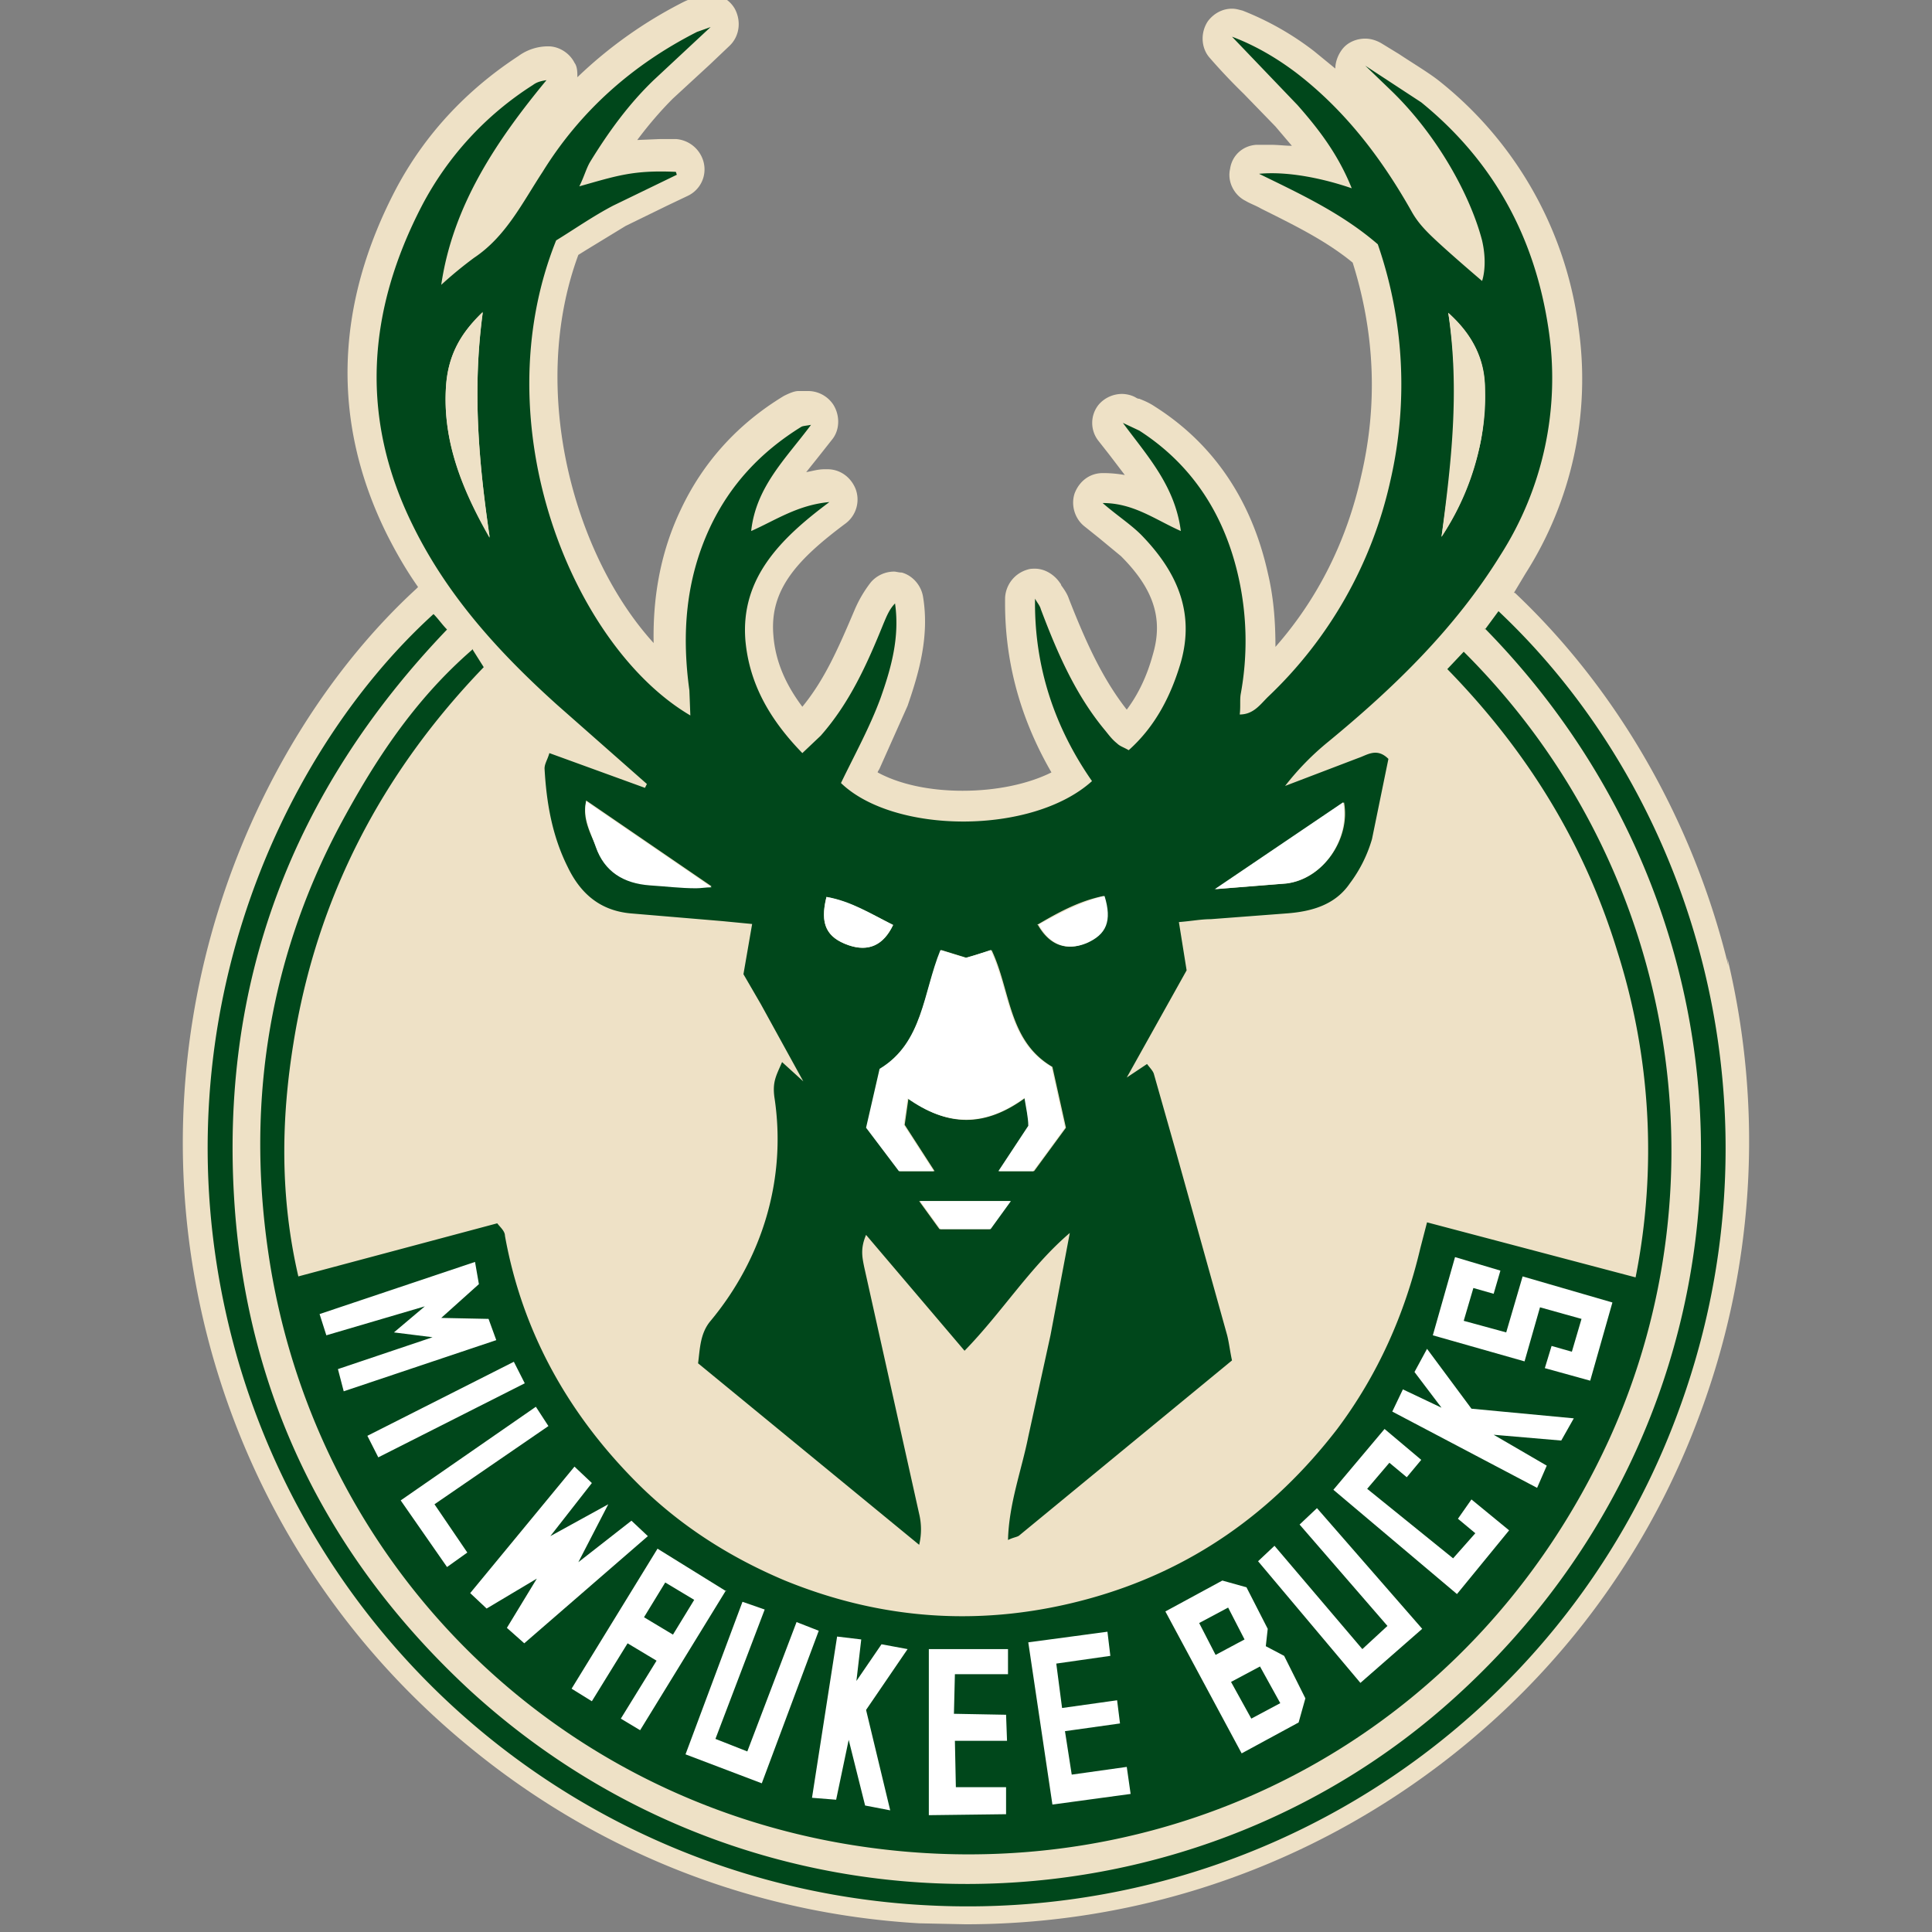
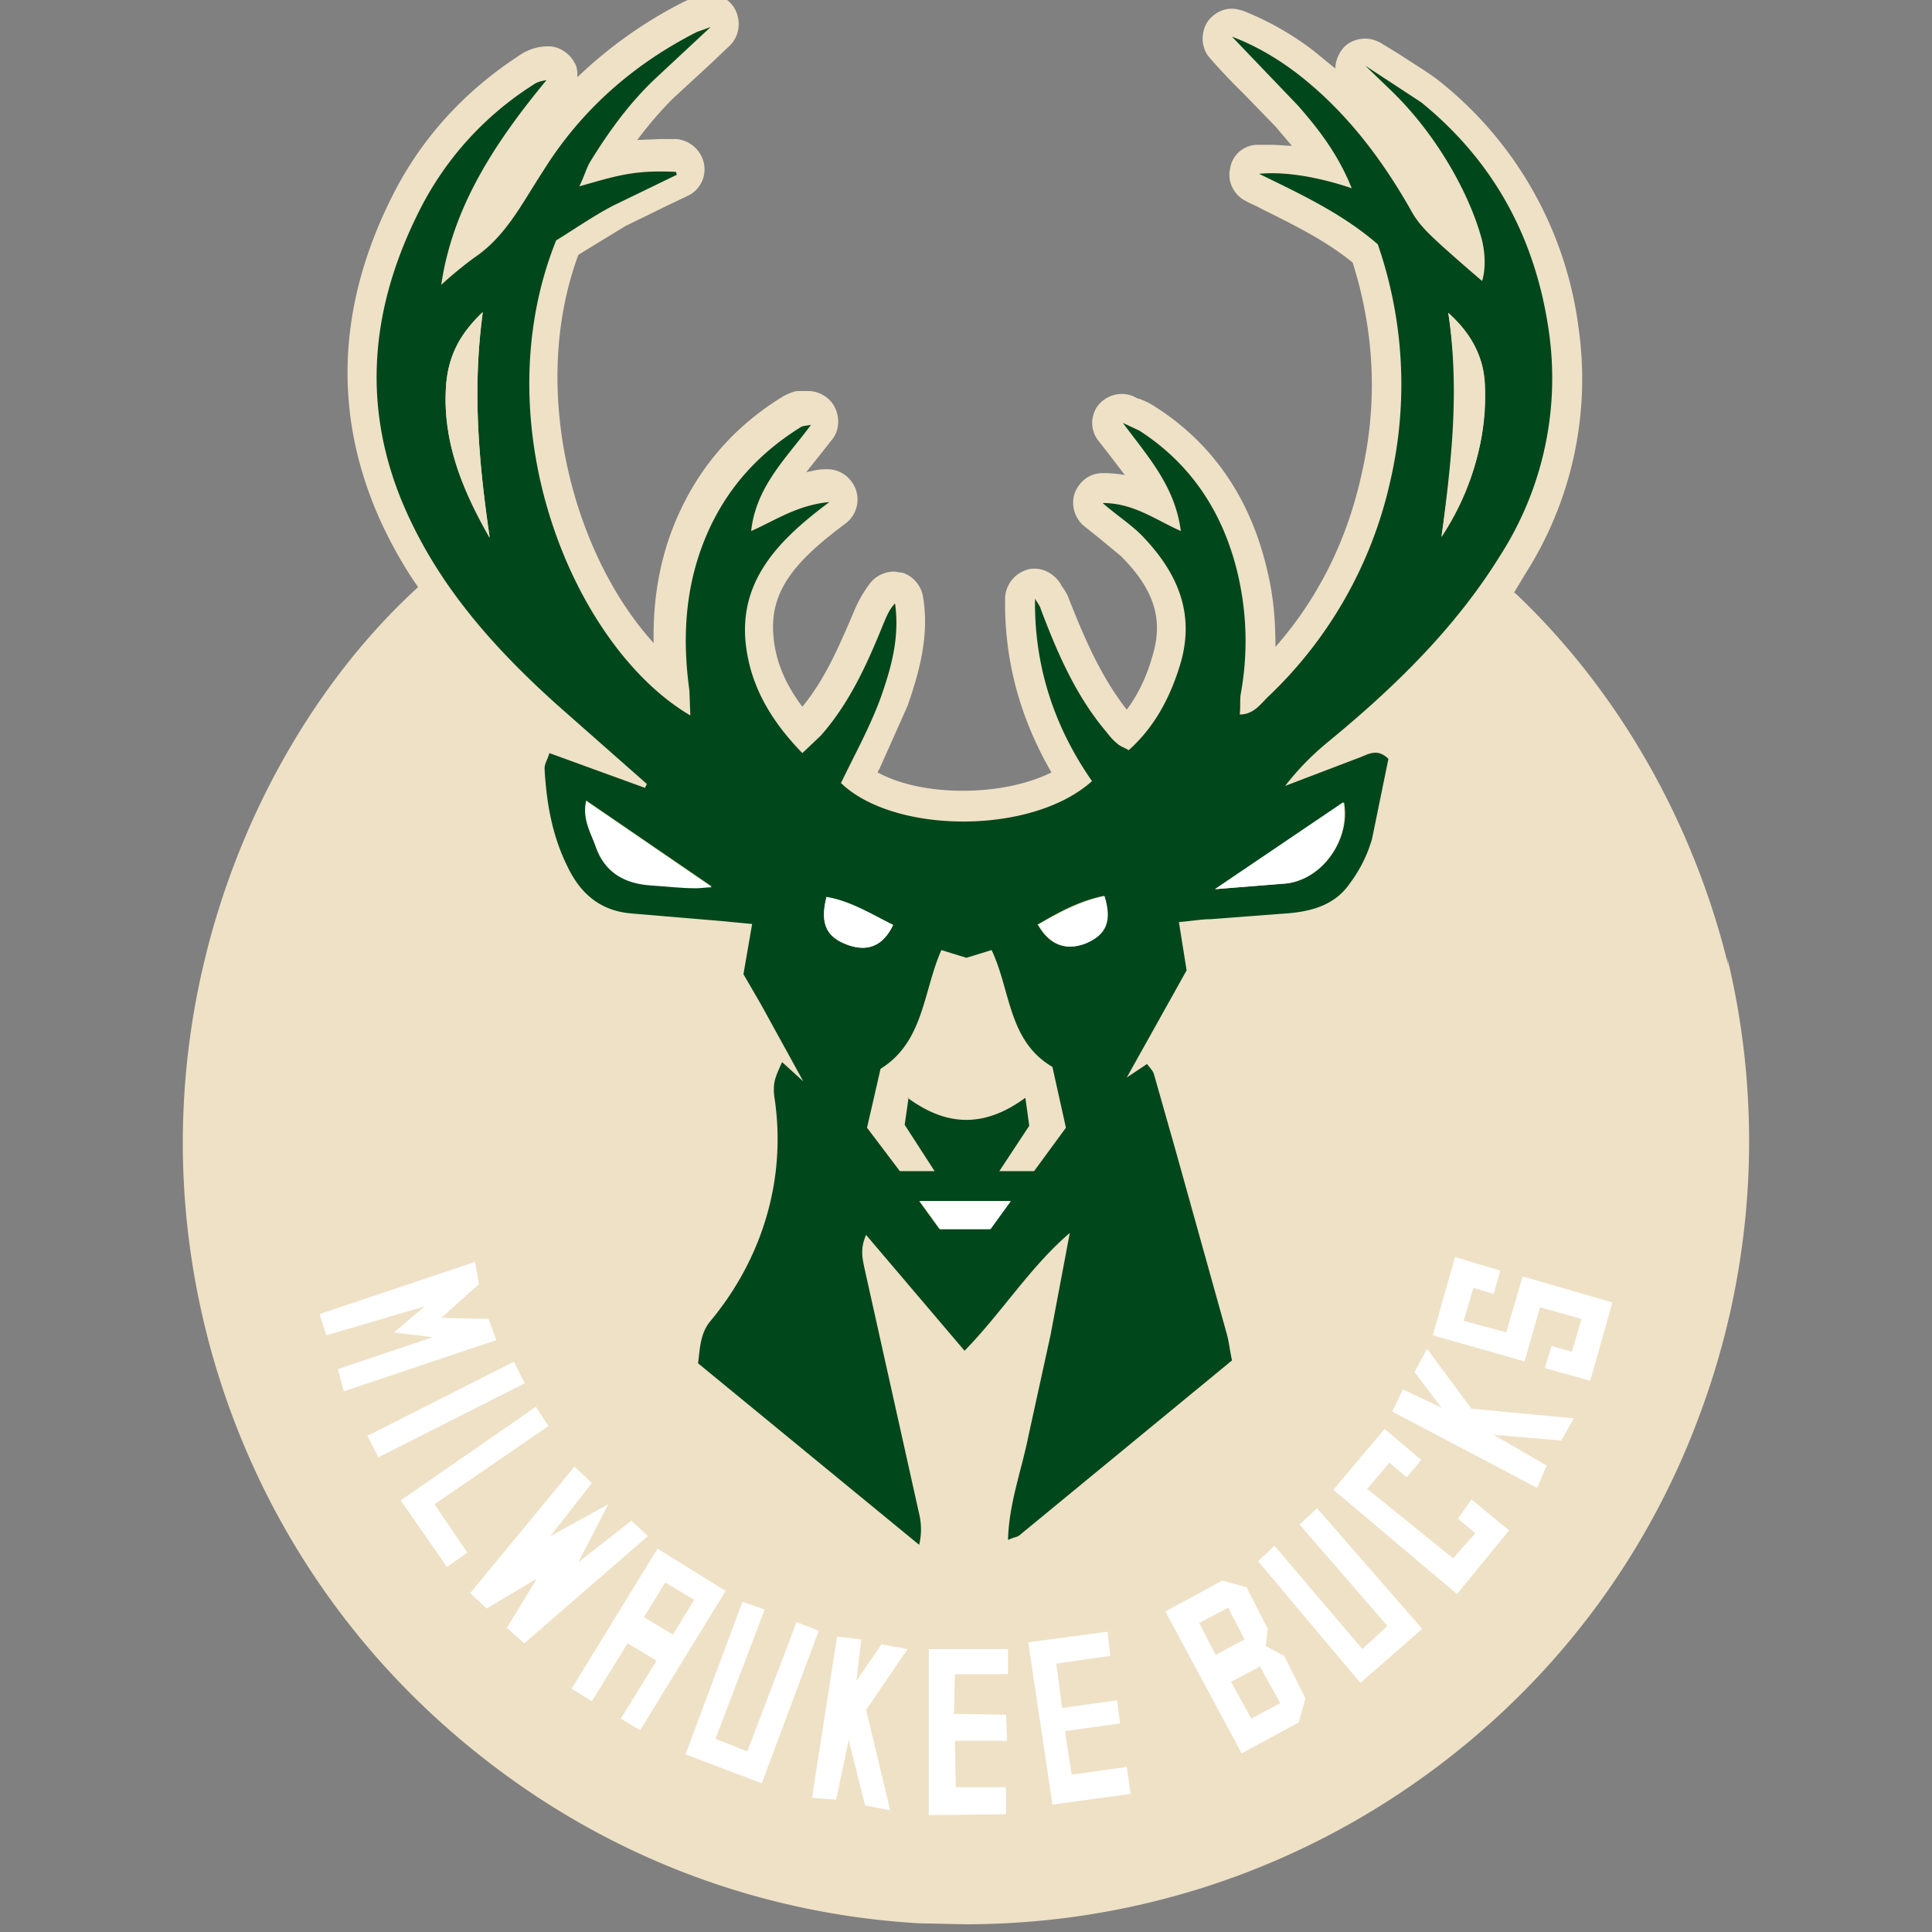
<svg xmlns="http://www.w3.org/2000/svg" viewBox="0 0 20.01 20.01">
  <rect x="0" y="0" width="20.01" height="20.01" fill="#808080" stroke="none" />
  <path d="M17.9 10c-.36-1.48-1.14-2.85-2.21-3.86h-.01l.12-.2a3.75 3.75 0 0 0 .55-2.54A3.9 3.9 0 0 0 14.92.85c-.11-.09-.28-.19-.43-.29l-.18-.11C14.26.42 14.2.4 14.14.4c-.08 0-.17.03-.23.1-.05.06-.08.14-.08.21l-.22-.18a3.01 3.01 0 0 0-.74-.42c-.04-.01-.07-.02-.11-.02-.1 0-.19.05-.25.13-.08.12-.07.28.02.38a6.12 6.12 0 0 0 .35.37l.33.34.17.2c-.07 0-.14-.01-.21-.01h-.16c-.14.01-.25.11-.27.25-.03.13.04.27.16.33.05.03.11.05.16.08.34.17.67.33.95.56.23.73.26 1.47.09 2.2-.15.68-.45 1.28-.89 1.78 0-.27-.02-.52-.08-.77-.17-.76-.57-1.34-1.17-1.72-.06-.04-.11-.06-.16-.08-.02 0-.03-.01-.05-.02-.04-.02-.09-.03-.13-.03a.32.32 0 0 0-.24.11.3.3 0 0 0 0 .38l.11.14.16.21a1.25 1.25 0 0 0-.21-.02h-.02c-.13 0-.24.08-.29.21-.04.12 0 .26.1.34l.15.12.23.19c.34.34.44.65.33 1.02-.06.22-.15.41-.27.57-.25-.32-.42-.69-.6-1.15-.02-.06-.06-.11-.08-.14 0 0 0-.01-.01-.02-.06-.09-.16-.15-.26-.15-.03 0-.05 0-.08.01a.32.32 0 0 0-.23.29c-.01.64.15 1.24.48 1.81-.24.12-.57.19-.92.19s-.66-.07-.88-.19c0-.01.01-.02.02-.04l.29-.65c.11-.32.23-.71.16-1.13-.02-.12-.11-.22-.22-.25-.03 0-.06-.01-.08-.01a.32.32 0 0 0-.24.11 1.28 1.28 0 0 0-.17.29c-.17.4-.31.72-.54 1-.18-.24-.28-.48-.3-.74-.04-.47.24-.78.75-1.16a.31.31 0 0 0 .1-.36c-.05-.12-.16-.2-.29-.2h-.03c-.07 0-.13.02-.19.03l.12-.15.15-.19c.08-.1.08-.25.01-.36-.06-.09-.16-.14-.26-.14H8.3h-.03c-.04 0-.09.02-.15.05-.48.29-.84.69-1.07 1.18-.2.42-.29.88-.28 1.38-.82-.9-1.3-2.61-.78-4.02l.08-.05.41-.25.43-.21.21-.1c.13-.06.2-.2.17-.34A.32.32 0 0 0 7 1.44h-.16l-.24.01c.12-.16.24-.3.37-.43l.38-.35.2-.19c.11-.1.13-.26.06-.39a.3.3 0 0 0-.26-.15c-.03 0-.07 0-.1.02-.03 0-.05.02-.06.02-.04.01-.07.02-.11.04a4.56 4.56 0 0 0-1.1.78c0-.05 0-.11-.03-.15-.05-.1-.16-.17-.27-.17a.52.52 0 0 0-.31.1c-.55.36-.97.82-1.26 1.36-.64 1.21-.68 2.42-.11 3.58.1.2.21.39.33.56l-.02.02C2.6 7.67 1.28 10.72 2.19 14c.45 1.61 1.37 3.03 2.68 4.1 1.33 1.09 2.94 1.72 4.65 1.82l.48.01h0c1.66 0 3.26-.5 4.62-1.44s2.39-2.25 2.97-3.8a8.1 8.1 0 0 0 .3-4.77z" fill="#eee1c6" />
  <g fill="#00471b">
-     <path d="M4.89 6.72l.12.19C3.95 8.01 3.28 9.3 3.04 10.8c-.13.8-.14 1.6.05 2.42l2.06-.55c.03.04.08.08.08.13.18 1 .66 1.85 1.37 2.56.44.44.96.77 1.53 1.01 1.03.42 2.08.48 3.14.19s1.91-.89 2.58-1.76c.42-.56.7-1.19.86-1.87l.07-.27 2.16.57a6.78 6.78 0 0 0-.19-3.38c-.34-1.11-.93-2.07-1.76-2.92l.17-.18c2.2 2.19 2.73 5.46 1.51 8.15-1.42 3.11-4.58 4.73-7.84 4.21-3.13-.5-5.52-2.91-6.03-6-.26-1.59-.04-3.13.72-4.56.36-.67.77-1.3 1.37-1.82z" />
-     <path d="M15.38 6.52l.14-.19c2.06 1.94 3.02 5.23 1.84 8.35-1.2 3.19-4.35 5.26-7.82 5.05A7.85 7.85 0 0 1 2.44 14c-.89-3.22.41-6.15 2.05-7.64.05.05.09.11.14.16-1.61 1.68-2.36 3.67-2.2 5.97.14 1.99.98 3.67 2.44 5.02 2.96 2.71 7.41 2.61 10.21.06 3.28-2.98 3.38-7.92.3-11.06z" />
    <path d="M7.01 1.81l-.66.32c-.21.11-.41.25-.59.36-.77 1.92.18 4.21 1.39 4.92l-.01-.26c-.08-.58-.04-1.14.21-1.68.21-.45.53-.79.95-1.05.02-.01.05-.01.1-.02-.26.35-.57.64-.62 1.1.25-.11.48-.27.81-.3-.51.38-.92.79-.87 1.43.04.45.25.82.59 1.17l.19-.18c.3-.34.48-.74.65-1.16.03-.07.06-.15.12-.21.05.35-.04.67-.15.98-.11.3-.27.59-.41.88.55.53 1.98.54 2.6-.02-.39-.56-.6-1.19-.59-1.89.02.04.05.07.06.11.17.45.36.89.67 1.26.04.05.07.09.12.13.03.03.07.04.12.07.28-.25.44-.57.54-.91.15-.53-.05-.95-.41-1.32-.11-.11-.25-.2-.4-.33.32 0 .54.17.81.29-.06-.47-.35-.78-.6-1.12l.17.08c.56.36.89.89 1.03 1.53a3.03 3.03 0 0 1 .02 1.2c-.01.06 0 .13-.01.21.14 0 .21-.1.29-.18a4.39 4.39 0 0 0 1.27-2.24 4.44 4.44 0 0 0-.13-2.45c-.37-.32-.8-.52-1.23-.73.32-.03.7.06.96.15-.14-.35-.34-.61-.56-.86l-.68-.71c.24.09.46.22.66.37.51.39.89.89 1.2 1.44.05.09.11.16.18.23.15.15.55.49.55.49s.06-.16 0-.42c-.12-.46-.46-1.09-.95-1.56l-.26-.25.58.38c.75.61 1.18 1.4 1.32 2.36a3.4 3.4 0 0 1-.5 2.33c-.47.76-1.1 1.37-1.78 1.93a2.81 2.81 0 0 0-.45.46l.76-.29c.09-.03.19-.11.31.01l-.17.83a1.42 1.42 0 0 1-.23.46c-.15.22-.39.29-.65.31l-.79.06c-.1 0-.2.02-.33.03l.08.5-.62 1.11.21-.14c.03.04.06.07.07.1l.23.81.53 1.9c.02.08.03.17.05.26l-2.2 1.81c-.02.02-.06.02-.12.05.01-.38.14-.72.21-1.07l.23-1.05.2-1.06c-.41.35-.7.82-1.09 1.22l-1.02-1.2c-.06.14-.04.23-.02.33l.57 2.56a.69.69 0 0 1 0 .32l-2.29-1.88c.02-.15.02-.31.13-.44.54-.65.79-1.48.66-2.32-.02-.16.02-.22.08-.36l.22.2-.44-.8-.18-.31.09-.52-.31-.03-.95-.08c-.32-.03-.52-.21-.65-.48-.16-.32-.22-.66-.24-1.02 0-.05.03-.09.05-.16l.99.36.02-.04-.93-.82c-.6-.54-1.14-1.13-1.5-1.87-.55-1.12-.46-2.22.1-3.3A3.29 3.29 0 0 1 5.52.88c.04-.03.08-.04.14-.05-.52.63-.97 1.3-1.09 2.12a4.19 4.19 0 0 1 .34-.28c.33-.22.5-.57.71-.89.39-.63.93-1.11 1.6-1.45l.14-.05-.59.55c-.26.25-.47.54-.66.85-.04.07-.06.15-.11.25.39-.11.56-.17 1-.15zm2.39 9.56c.42.31.81.3 1.22 0l.04.29-.31.47h.36l.33-.45-.14-.63c-.46-.27-.43-.79-.63-1.21l-.26.08-.26-.08c-.19.43-.18.95-.63 1.23l-.14.61.34.45h.36l-.31-.48.04-.28zM5.07 5.56C4.96 4.8 4.89 4.05 5 3.24c-.26.23-.36.48-.38.76-.04.57.17 1.08.45 1.57zM15 3.24c.13.81.04 1.57-.07 2.32a2.88 2.88 0 0 0 .4-.96c.04-.19.06-.39.05-.58 0-.29-.12-.54-.38-.78zm-2.42 5.97l.75-.06c.38-.05.66-.47.59-.84l-1.33.9zM6.07 8.3c-.04.17.04.32.1.46.09.26.29.39.56.4l.48.03c.05 0 .1 0 .16-.01l-1.3-.89zm2.49.99c-.07.28 0 .42.23.5.2.07.36 0 .46-.21-.22-.11-.44-.24-.69-.29zm2.19.29c.12.21.29.27.49.19.21-.09.27-.23.19-.49-.25.05-.47.17-.69.3zm-.28 2.86h-.95l.21.29h.52l.21-.29z" />
  </g>
-   <path d="M9.4 11.37l-.04.28.31.48h-.36l-.34-.45.14-.61c.45-.27.45-.79.63-1.23l.26.08c.08-.02.17-.05.26-.08.2.42.17.94.63 1.21l.14.63-.33.45h-.36l.31-.47c0-.08-.02-.17-.04-.29-.41.3-.8.3-1.22 0z" fill="#fff" />
  <path d="M5.07 5.56c-.28-.49-.49-.99-.45-1.57.02-.28.13-.52.38-.76-.11.81-.04 1.57.07 2.32zM15 3.24c.27.24.37.49.38.78 0 .19-.01.39-.05.58a2.69 2.69 0 0 1-.4.96c.1-.76.19-1.51.07-2.32z" fill="#eee1c6" />
  <path d="M12.58 9.21l1.33-.9c.07.38-.2.79-.59.84l-.75.06zM6.07 8.3l1.3.89c-.06 0-.11.01-.16.01-.16 0-.32-.02-.48-.03-.27-.02-.47-.14-.56-.4-.05-.15-.13-.29-.1-.46zm2.49.99c.25.04.47.18.69.29-.1.21-.25.28-.46.21-.23-.08-.3-.22-.23-.5zm2.19.29c.22-.12.44-.24.69-.3.08.26.02.4-.19.49-.2.08-.37.02-.49-.19zm-.28 2.86l-.21.29h-.52l-.21-.29h.95zm-5.55.63l.04.23-.39.35.49.01.08.22-1.58.53-.06-.23.98-.33-.4-.05.32-.27-1.02.3-.07-.22 1.61-.54zm-1.115 1.801l1.517-.767.113.223-1.517.767zm1.745-.301l.13.2-1.18.81.34.5-.21.15-.48-.69 1.4-.97zm.4.62l.18.17-.43.55.6-.33-.31.6.55-.43.17.16-1.28 1.11-.18-.16.31-.51-.52.31-.17-.16 1.08-1.31zm1.57 1.28l-.89 1.45-.2-.12.37-.6-.3-.18-.37.6-.21-.13.89-1.45.71.44zm-.63-.08l-.22.36.3.18.22-.36-.3-.18zm.8.2l.23.08-.51 1.34.33.13.51-1.34.23.09-.59 1.58-.79-.3.59-1.58zm1.93.49h.82v.26h-.55l-.01.41.54.01.01.27h-.54l.01.48h.52v.28l-.8.01v-1.72zm1.03-.07l.82-.11.03.25-.56.08.06.46.57-.08.03.24-.57.08.07.45.57-.08.04.28-.81.11-.25-1.68zm1.42-.32l.59-.32.25.07.22.43-.02.18.19.1.22.44-.07.25-.59.32-.79-1.47zm.35.12l.17.33.3-.16-.17-.33-.3.16zm.33.61l.21.38.3-.16-.21-.38-.3.16zm.28-1.25l.17-.16.91 1.07.26-.24-.91-1.05.18-.17 1.09 1.25-.64.56-1.06-1.26zm.78-.74l.53-.63.38.32-.15.18-.18-.15-.23.27.89.72.23-.26-.18-.15.14-.2.39.32-.54.66-1.28-1.08zm.61-.81l.11-.23.4.19-.28-.37.13-.24.46.62 1.06.1-.13.23-.7-.06.55.32-.1.23-1.5-.79zm-5.75 2.33l.25.03-.05.43.26-.38.27.05-.43.63.25 1.04-.26-.05-.17-.68-.13.62-.25-.02.26-1.67zm6.17-3.12l.23-.81.47.14-.07.24-.21-.06-.1.34.44.12.17-.58.93.27-.23.81-.47-.13.07-.23.21.06.1-.34-.43-.12-.16.56-.95-.27z" fill="#fff" />
</svg>